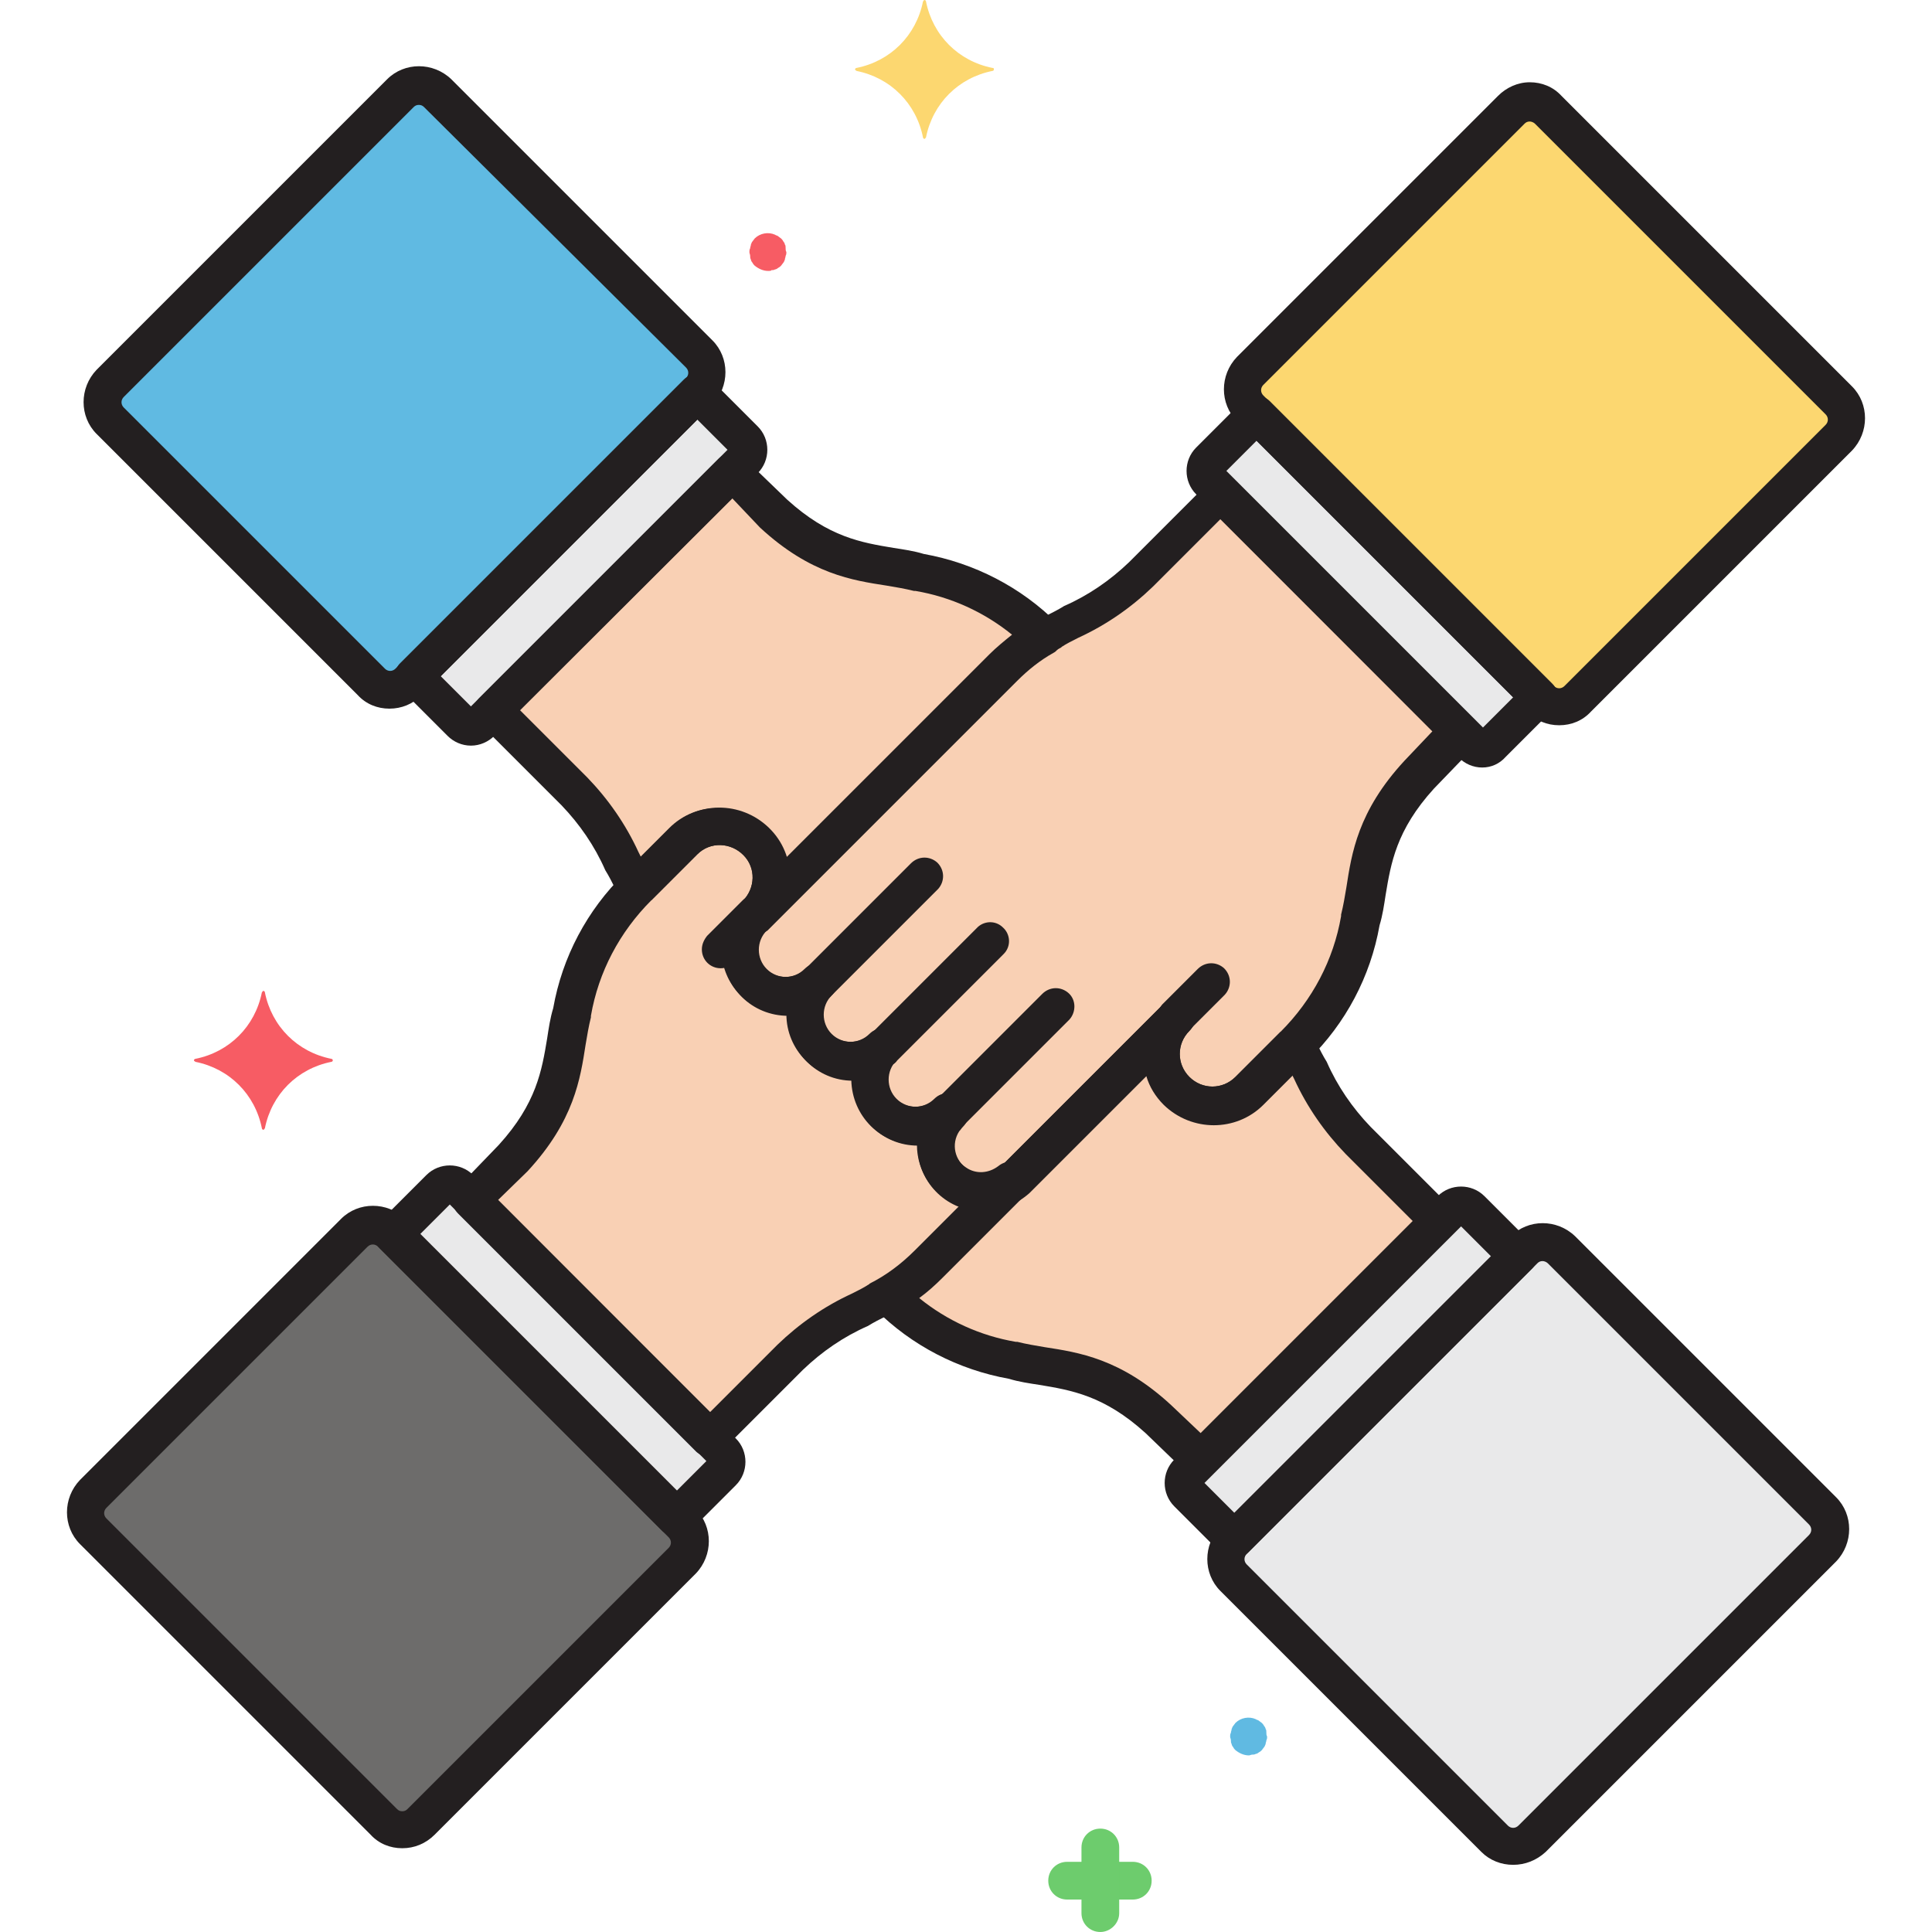
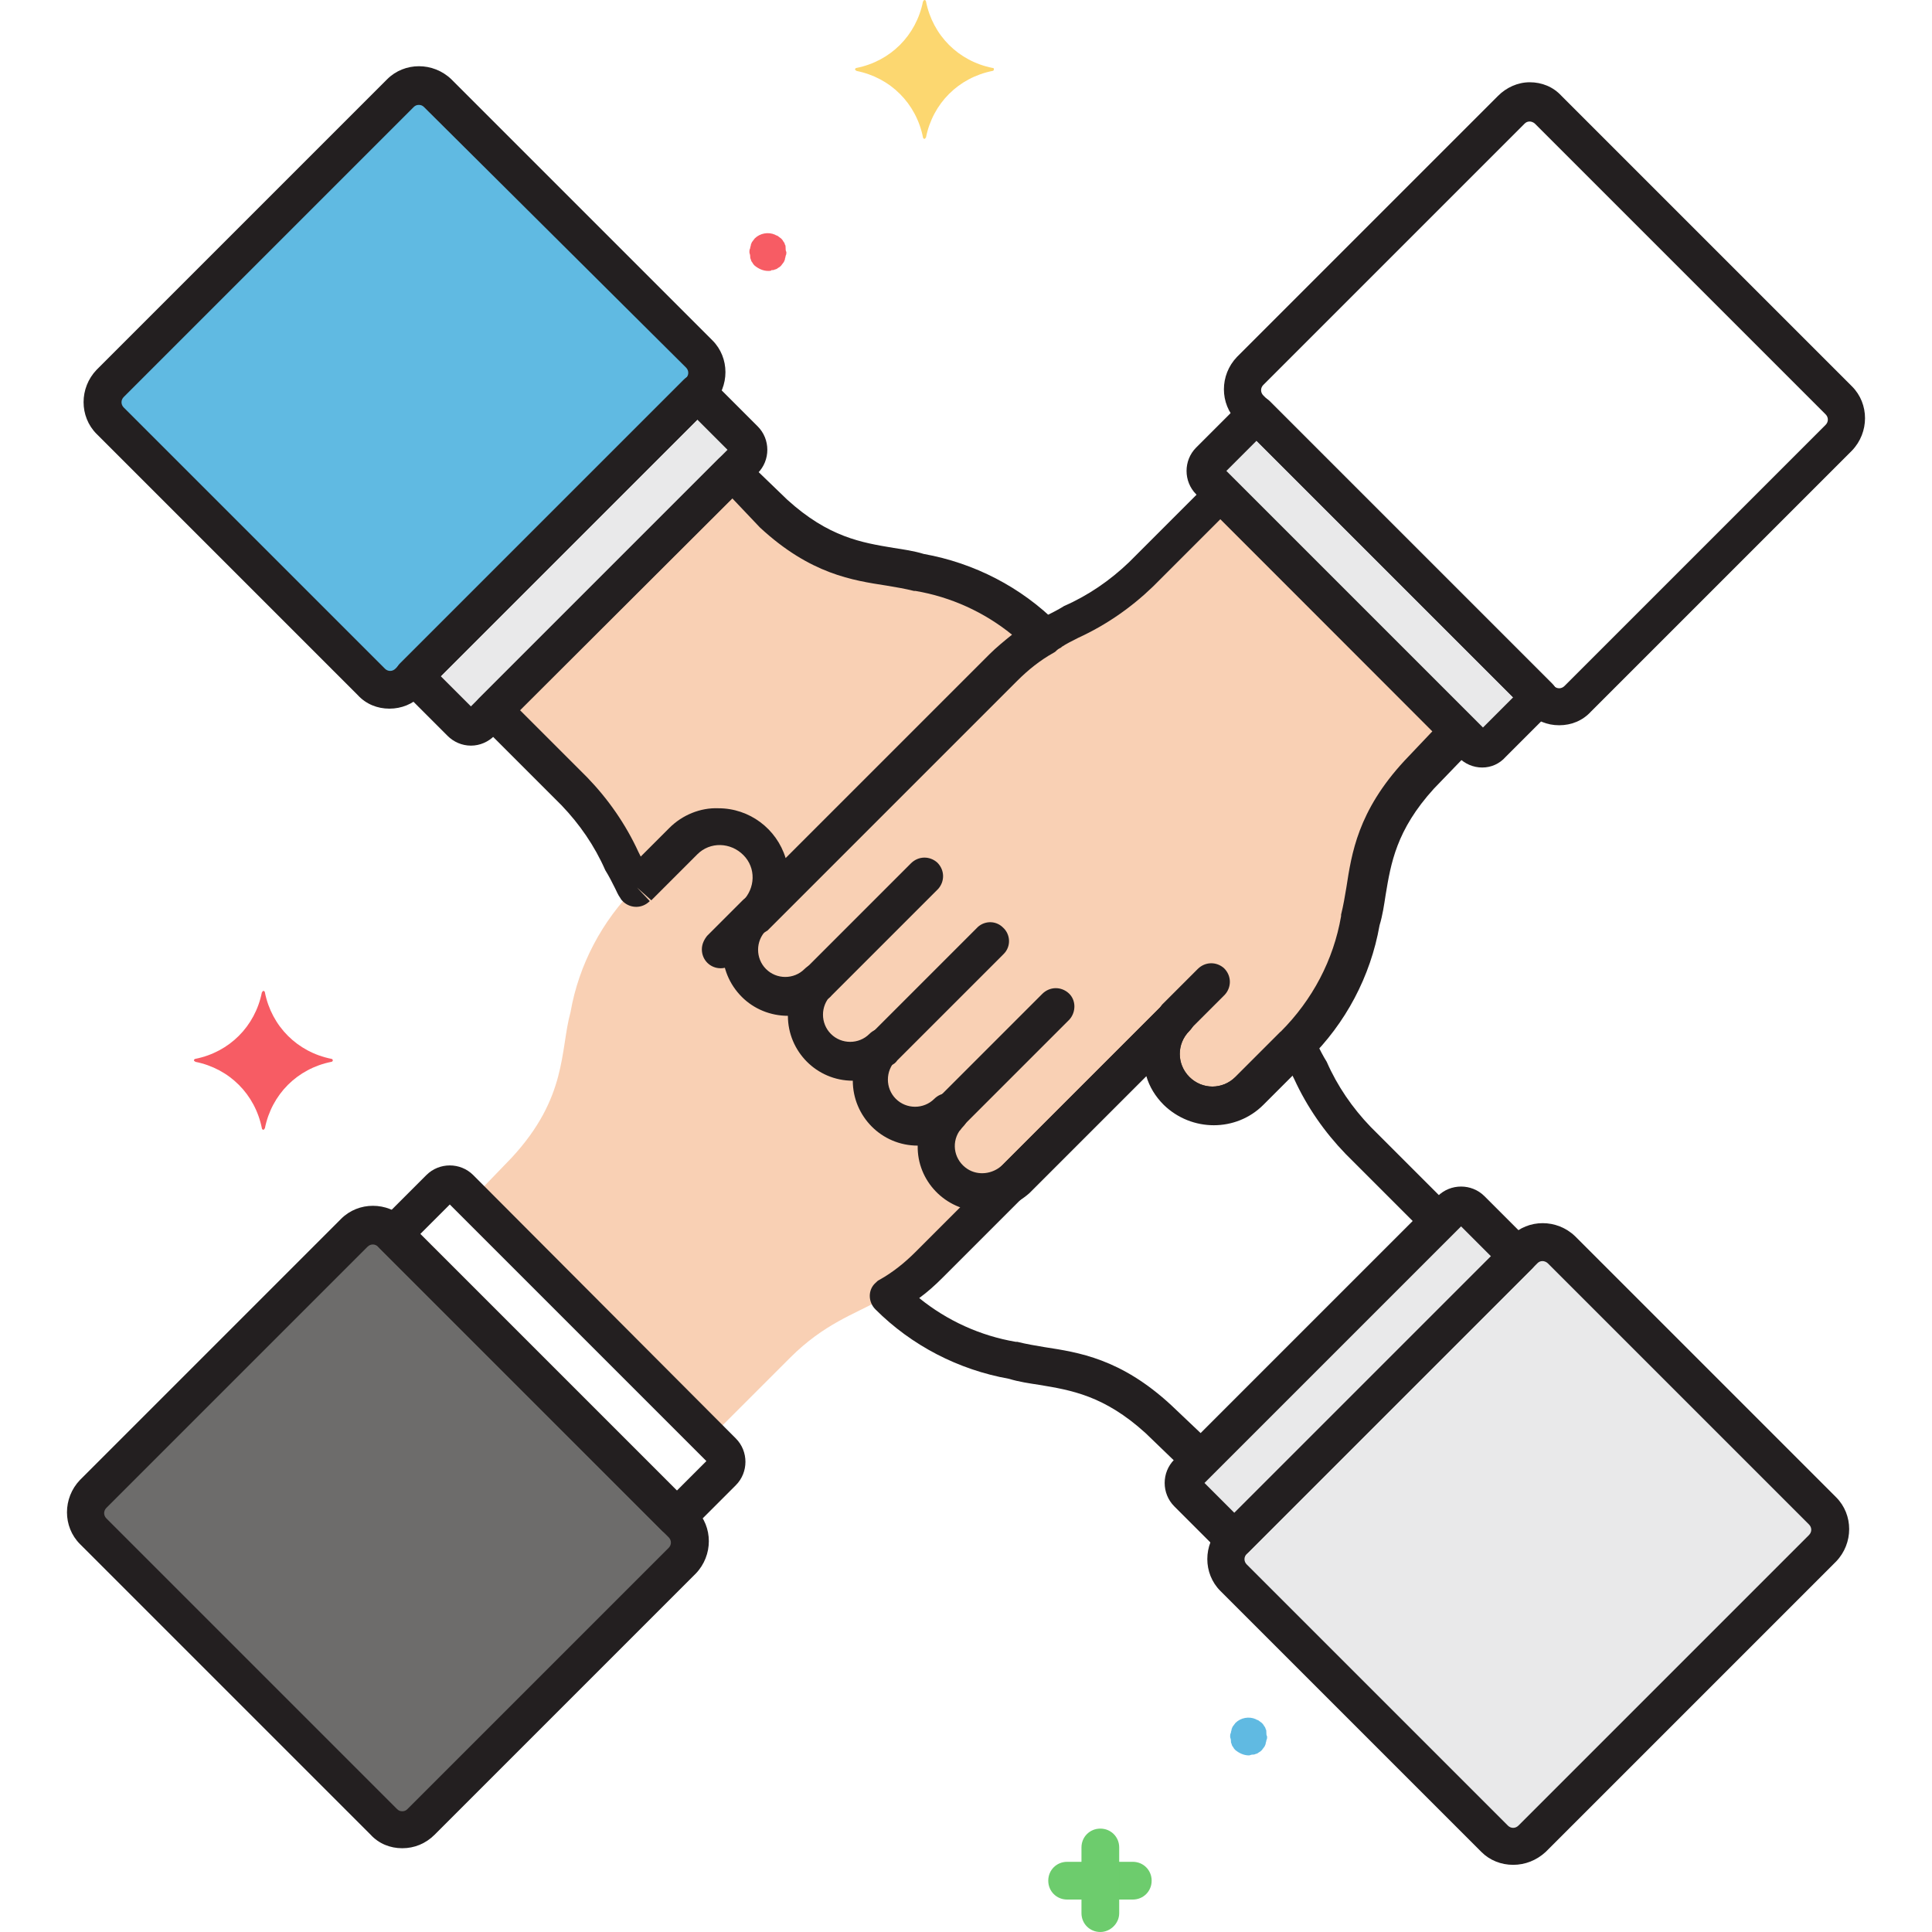
<svg xmlns="http://www.w3.org/2000/svg" id="Layer_1" enable-background="new 0 0 256 256" viewBox="0 0 256 256">
  <g id="_50_Partnership_Cooperation">
    <path d="m53.1 12.4-38.5 38.5c-1.4 1.4-1.4 3.6 0 4.9l34.6 34.6c1.4 1.4 3.6 1.4 4.9 0l38.5-38.5c1.4-1.4 1.4-3.6 0-4.9l-34.6-34.6c-1.4-1.4-3.6-1.4-4.9 0z" fill="#60bae2" />
    <path d="m201.9 165.6-38.5 38.5c-1.4 1.4-1.4 3.6 0 4.9l34.6 34.6c1.4 1.4 3.6 1.4 4.9 0l38.5-38.5c1.4-1.4 1.4-3.6 0-4.9l-34.6-34.6c-1.3-1.3-3.5-1.3-4.9 0z" fill="#e9e9ea" />
-     <path d="m200.2 14.6-34.6 34.6c-1.4 1.4-1.4 3.6 0 4.9l38.5 38.5c1.4 1.4 3.6 1.4 4.9 0l34.6-34.6c1.4-1.4 1.4-3.6 0-4.9l-38.5-38.5c-1.3-1.4-3.5-1.4-4.9 0z" fill="#fcd770" />
    <path d="m47 163.4-34.6 34.6c-1.4 1.4-1.4 3.6 0 4.9l38.5 38.5c1.4 1.4 3.6 1.4 4.9 0l34.6-34.6c1.4-1.4 1.4-3.6 0-4.9l-38.5-38.5c-1.4-1.3-3.6-1.3-4.9 0z" fill="#6d6c6b" />
    <path d="m98.6 58.2-6.2-6.2-37.5 37.6 6.2 6.2c.7.7 1.9.7 2.7 0l34.9-34.8c.6-.9.6-2-.1-2.8z" fill="#e9e9ea" />
    <path d="m157.4 197.8 6.2 6.2 37.5-37.5-6.2-6.2c-.7-.7-1.9-.7-2.7 0l-34.9 34.9c-.6.7-.6 1.8.1 2.6z" fill="#e9e9ea" />
    <path d="m197.8 98.6 6.2-6.2-37.5-37.5-6.2 6.2c-.7.7-.7 1.9 0 2.7l34.9 34.8c.7.7 1.8.7 2.6 0z" fill="#e9e9ea" />
-     <path d="m58.2 157.4-6.2 6.2 37.5 37.5 6.2-6.2c.7-.7.7-1.9 0-2.7l-34.8-34.9c-.8-.6-1.9-.6-2.7.1z" fill="#e9e9ea" />
    <path d="m84.4 117.6 6-6c2.7-2.7 7-2.7 9.7 0s2.7 7 0 9.7l-.2.3 33.1-33.2c1.6-1.6 3.4-3 5.3-4.1-4.5-4.5-10.2-7.4-16.5-8.6-5.1-1.4-11.3-.4-19.3-7.8l-5.6-5.4-31.5 31.6 10.7 10.7c4.5 4.5 5.8 8.6 7.5 11.6.2.4.5.9.7 1.3 0 0 .1-.1.1-.1z" fill="#f9d0b4" />
-     <path d="m171.6 138.4-6 6c-2.7 2.7-7 2.7-9.7 0s-2.7-7 0-9.7l-21.2 21.3-.1.1c-.2.2-.3.3-.5.4l-11 11c-1.6 1.6-3.4 3-5.3 4.1 4.5 4.5 10.2 7.4 16.5 8.6 5.1 1.4 11.3.4 19.3 7.8l5.6 5.4 31.6-31.6-10.7-10.7c-4.5-4.5-5.8-8.6-7.5-11.6-.2-.4-.5-.9-.7-1.3-.2.1-.3.2-.3.2z" fill="#f9d0b4" />
    <path d="m99.8 130.2c2.4 2.4 6.3 2.4 8.7 0-2.4 2.4-2.4 6.3 0 8.7s6.3 2.4 8.7 0c-2.4 2.4-2.4 6.3 0 8.7s6.3 2.4 8.7 0c-.3.3-.6.6-.8 1-1.9 2.8-1.1 6.6 1.8 8.5 2.4 1.6 5.6 1.3 7.7-.8l.1-.1 21.2-21.2c-2.7 2.7-2.7 7 0 9.7s7 2.7 9.7 0l6-6c4.5-4.5 7.6-10.3 8.7-16.6 1.4-5.1.4-11.3 7.8-19.3l5.4-5.6-31.6-31.6-10.7 10.7c-4.5 4.5-8.6 5.8-11.6 7.5-2.4 1.2-4.7 2.9-6.6 4.8l-33.1 33.1c-2.4 2.2-2.4 6.1-.1 8.5z" fill="#f9d0b4" />
    <path d="m99.8 121.5.2-.3c2.7-2.7 2.7-7 0-9.7s-7-2.7-9.7 0l-6 6c-4.5 4.5-7.6 10.3-8.7 16.6-1.4 5.1-.4 11.3-7.8 19.3l-5.4 5.6 31.6 31.6 10.7-10.7c4.5-4.5 8.6-5.8 11.6-7.5 2.4-1.2 4.7-2.9 6.6-4.8l11-11c-2.6 2.1-6.5 1.7-8.6-1-1.7-2.1-1.8-5-.3-7.2.2-.3.5-.7.8-1-2.4 2.4-6.3 2.4-8.7 0s-2.4-6.3 0-8.7c-2.4 2.4-6.3 2.4-8.7 0s-2.4-6.3 0-8.7c-2.4 2.4-6.3 2.4-8.7 0-2.2-2.2-2.2-6.1.1-8.5z" fill="#f9d0b4" />
    <path d="m131.5 9c-4.5-.9-7.9-4.3-8.8-8.8 0-.1-.1-.2-.2-.2s-.1.1-.2.2c-.9 4.5-4.3 7.9-8.8 8.8-.1 0-.2.1-.2.2s.1.1.2.2c4.5.9 7.9 4.3 8.8 8.8 0 .1.1.2.2.2s.1-.1.2-.2c.9-4.5 4.3-7.9 8.8-8.8.1 0 .2-.1.2-.2 0-.2-.1-.2-.2-.2z" fill="#fcd770" />
    <path d="m43.9 140.3c-4.5-.9-7.9-4.3-8.8-8.8 0-.1-.1-.2-.2-.2s-.1.1-.2.2c-.9 4.5-4.3 7.9-8.8 8.8-.1 0-.2.1-.2.2s.1.1.2.2c4.5.9 7.9 4.3 8.8 8.8 0 .1.1.2.2.2s.1-.1.2-.2c.9-4.5 4.3-7.9 8.8-8.8.1 0 .2-.1.2-.2s-.1-.2-.2-.2z" fill="#f75c64" />
    <path d="m150.1 251.7h-8.7c-1.4 0-2.5-1.1-2.5-2.5s1.1-2.5 2.5-2.5h8.7c1.4 0 2.5 1.1 2.5 2.5s-1.1 2.5-2.5 2.5z" fill="#6dcc6d" />
    <path d="m145.8 256c-1.4 0-2.5-1.1-2.5-2.5v-8.7c0-1.4 1.1-2.5 2.5-2.5s2.5 1.1 2.5 2.5v8.7c0 1.4-1.2 2.5-2.5 2.5z" fill="#6dcc6d" />
    <path d="m165.5 232.6c-.7 0-1.3-.3-1.8-.7-.1-.1-.2-.2-.3-.4-.1-.1-.2-.3-.2-.4-.1-.2-.1-.3-.1-.5s-.1-.3-.1-.5 0-.3.1-.5c0-.2.1-.3.1-.5.1-.2.1-.3.2-.4s.2-.3.3-.4c.7-.7 1.8-.9 2.7-.5.1.1.3.1.4.2s.3.2.4.3.2.2.3.4c.1.1.2.3.2.4.1.1.1.3.1.5s0 .3.1.5c0 .2 0 .3-.1.5 0 .2-.1.3-.1.5-.1.2-.1.3-.2.4s-.2.3-.3.4-.2.2-.4.3c-.1.1-.3.2-.4.2-.2.1-.3.1-.5.1-.1 0-.3.1-.4.1z" fill="#60bae2" />
    <path d="m101.8 35.9c-.7 0-1.3-.3-1.8-.7-.1-.1-.2-.2-.3-.4-.1-.1-.2-.3-.2-.4-.1-.2-.1-.3-.1-.5s-.1-.3-.1-.5 0-.3.1-.5c0-.2.1-.3.1-.5.1-.2.1-.3.2-.4s.2-.3.3-.4c.7-.7 1.8-.9 2.7-.5.1.1.3.1.4.2s.3.2.4.3.2.2.3.4c.1.1.2.3.2.4.1.1.1.3.1.5s0 .3.1.5c0 .2 0 .3-.1.5 0 .2-.1.3-.1.5-.1.2-.1.3-.2.4s-.2.3-.3.4-.2.2-.4.3c-.1.1-.3.2-.4.2-.2.1-.3.1-.5.1 0 .1-.2.1-.4.1z" fill="#f75c64" />
    <g fill="#231f20">
      <path d="m62.4 98.8c-1.2 0-2.3-.5-3.1-1.3l-6.2-6.2c-1-1-1-2.6 0-3.5l37.5-37.5c.5-.5 1.1-.7 1.8-.7.7 0 1.3.3 1.8.7l6.2 6.2c1.7 1.7 1.7 4.5 0 6.2l-34.9 34.8c-.8.8-1.9 1.3-3.1 1.3zm-4-9.2 4 4 34-34-4-4z" />
      <path d="m99.9 124c-1.4 0-2.5-1.1-2.5-2.5 0-.6.2-1.1.6-1.6l.2-.3.2-.2c1.7-1.7 1.8-4.4.1-6.1s-4.4-1.8-6.1-.1c0 0-.1.1-.1.1l-6 6-.1-.1-1.8-1.6 1.7 1.8c-1 1-2.5 1-3.5.1-.2-.2-.3-.3-.4-.5-.3-.4-.5-.9-.7-1.3-.4-.8-.8-1.6-1.3-2.4-1.4-3.2-3.4-6.1-5.8-8.6l-10.8-10.8c-1-1-1-2.6 0-3.5l31.6-31.6c1-1 2.5-1 3.5 0l5.6 5.4c5.5 5 9.9 5.7 14.1 6.4 1.3.2 2.7.4 4 .8 6.7 1.2 12.9 4.4 17.7 9.2 1 1 1 2.6 0 3.5-.2.2-.3.3-.5.4-1.8 1-3.4 2.3-4.8 3.7l-33.1 33.1c-.6.4-1.2.7-1.8.7zm-4.7-16.9c4.1 0 7.7 2.7 8.9 6.6l27-27c.9-.9 2-1.8 3-2.6-3.7-3-8.1-5-12.8-5.8-.1 0-.1 0-.2 0-1.2-.3-2.4-.5-3.6-.7-4.5-.7-10.1-1.5-16.8-7.7l-3.7-3.9-28.1 28.1 8.9 8.9c2.8 2.9 5.1 6.2 6.8 9.9l.3.6 3.8-3.8c1.7-1.7 4.1-2.7 6.5-2.6z" />
      <path d="m163.6 206.5c-.7 0-1.3-.3-1.8-.7l-6.2-6.2c-1.7-1.7-1.7-4.5 0-6.2l34.9-34.9c1.7-1.7 4.5-1.7 6.2 0l6.2 6.2c1 1 1 2.6 0 3.5l-37.5 37.5c-.5.5-1.2.8-1.8.8zm-4-10 4 4 34-34-4-4z" />
      <path d="m159.1 196c-.7 0-1.3-.3-1.7-.7l-5.6-5.4c-5.5-5-9.9-5.7-14.1-6.4-1.3-.2-2.7-.4-4-.8-6.7-1.2-12.9-4.4-17.7-9.2-1-1-1-2.6 0-3.5.2-.2.3-.3.5-.4 1.8-1 3.4-2.3 4.8-3.7l11-11c.1-.1.1-.1.2-.2s.2-.2.3-.3l.1-.1 21.2-21.2c1-1 2.6-1 3.5 0 1 1 1 2.5 0 3.5-1.7 1.7-1.7 4.4 0 6.1s4.4 1.7 6.1 0l6-6 .1.1 1.8 1.6-1.7-1.8c1-1 2.5-1 3.5-.1.2.2.3.3.4.5.3.4.5.9.7 1.3.4.8.8 1.6 1.3 2.4 1.4 3.2 3.4 6.1 5.8 8.6l10.7 10.7c1 1 1 2.6 0 3.5l-31.6 31.6c-.3.6-1 .9-1.6.9zm-37.3-24c3.7 3 8.1 5 12.8 5.8h.2c1.2.3 2.4.5 3.6.7 4.5.7 10.1 1.5 16.8 7.7l3.9 3.7 28.1-28.1-8.9-8.9c-2.8-2.9-5.1-6.2-6.8-9.9-.1-.2-.2-.4-.3-.6l-3.8 3.8c-3.6 3.6-9.5 3.6-13.2 0-1.1-1.1-1.9-2.4-2.3-3.8l-15.4 15.4-.1.1c-.2.2-.4.4-.6.5l-10.9 10.9c-1 1-2 1.9-3.1 2.7z" />
      <path d="m196.4 101.7c-1.2 0-2.3-.5-3.1-1.3l-34.8-34.9c-1.7-1.7-1.7-4.5 0-6.2l6.2-6.2c1-.9 2.5-.9 3.5 0l37.5 37.5c1 1 1 2.6 0 3.5l-6.2 6.2c-.8.9-1.9 1.4-3.1 1.4zm-33.9-39.3 34 34 4-4-34-34z" />
      <path d="m155.8 137.4c-1.4 0-2.5-1.1-2.5-2.5 0-.7.3-1.3.7-1.8l4.7-4.7c1-1 2.5-1 3.5-.1 1 1 1 2.5.1 3.5 0 0 0 0-.1.1l-4.7 4.7c-.4.5-1 .8-1.7.8z" />
      <path d="m130.2 160.5h-.2c-4.7-.1-8.5-4-8.4-8.7-4.8 0-8.6-3.9-8.6-8.6-4.8 0-8.6-3.9-8.6-8.6-2.3 0-4.5-.9-6.1-2.5-3.4-3.4-3.4-8.8 0-12.2l33.1-33.1c2.1-2.1 4.5-3.9 7.2-5.2.8-.4 1.6-.8 2.4-1.3 3.2-1.4 6.1-3.4 8.6-5.8l10.7-10.7c1-.9 2.5-.9 3.5 0l31.6 31.6c1 1 1 2.5 0 3.5l-5.4 5.6c-5 5.5-5.7 9.9-6.4 14.1-.2 1.3-.4 2.7-.8 4-1.2 6.8-4.5 13-9.4 17.8l-6 6c-3.6 3.6-9.5 3.6-13.2 0-1.1-1.1-1.9-2.4-2.3-3.8l-15.4 15.4-.1.1c-1.7 1.5-3.9 2.4-6.2 2.4zm-2.6-11.2c-.2.2-.3.4-.5.6-1.1 1.7-.6 3.9 1.1 5 1.4.9 3.3.7 4.6-.5l.1-.1 21.2-21.2c1-1 2.6-1 3.5 0 1 1 1 2.5 0 3.5-1.7 1.7-1.7 4.4 0 6.1s4.4 1.7 6.1 0l6-6c4.2-4.2 7-9.5 8-15.3 0-.1 0-.1 0-.2.3-1.2.5-2.4.7-3.6.7-4.5 1.5-10.1 7.7-16.8l3.7-3.9-28.1-28.1-8.9 8.9c-2.9 2.8-6.2 5.1-9.9 6.8-.8.4-1.6.8-2.2 1.2l-.1.1c-2.2 1.1-4.2 2.6-6 4.4l-33.1 33.1c-1.4 1.4-1.4 3.7 0 5.1s3.7 1.4 5.1 0c1-1 2.5-1 3.5-.1 1 1 1 2.5.1 3.5 0 0 0 0-.1.1-1.4 1.4-1.4 3.7 0 5.1 1.4 1.4 3.7 1.4 5.1 0 1-1 2.6-1 3.5 0 1 1 1 2.5 0 3.5-1.4 1.4-1.4 3.7 0 5.1 1.4 1.4 3.7 1.4 5.1 0 1-1 2.6-1 3.5 0 1.3 1.1 1.3 2.7.3 3.7z" />
      <path d="m125.9 150c-1.4 0-2.5-1.1-2.5-2.5 0-.7.3-1.3.7-1.8l14-14c1-1 2.5-1 3.5-.1s1 2.5.1 3.5c0 0 0 0-.1.1l-14 14c-.4.5-1.1.8-1.7.8z" />
      <path d="m117.2 141.3c-1.4 0-2.5-1.1-2.5-2.5 0-.7.3-1.3.7-1.8l14-14c.9-1 2.5-1.1 3.5-.1 1 .9 1.1 2.5.1 3.5 0 0-.1.1-.1.1l-14 14c-.4.6-1 .8-1.7.8z" />
      <path d="m108.5 132.7c-1.4 0-2.5-1.1-2.5-2.5 0-.7.3-1.3.7-1.8l14-14c1-1 2.5-1 3.5-.1 1 1 1 2.5.1 3.5 0 0 0 0-.1.1l-14 14c-.4.5-1 .8-1.7.8z" />
      <path d="m89.6 203.6c-.7 0-1.3-.3-1.8-.7l-37.5-37.5c-1-1-1-2.6 0-3.5l6.2-6.2c1.7-1.7 4.5-1.7 6.2 0l34.8 34.9c1.7 1.7 1.7 4.5 0 6.2l-6.2 6.2c-.4.3-1.1.6-1.7.6zm-34-40 34 34 4-4-34-34z" />
      <path d="m95.5 128.3c-1.4 0-2.5-1.1-2.5-2.5 0-.7.3-1.3.7-1.8l4.7-4.7c1-1 2.5-1 3.5-.1 1 1 1 2.5.1 3.5 0 0 0 0-.1.1l-4.7 4.7c-.4.5-1 .8-1.7.8z" />
-       <path d="m94.1 193.1c-.7 0-1.3-.3-1.8-.7l-31.6-31.6c-1-1-1-2.5 0-3.5l5.4-5.6c5-5.5 5.7-9.9 6.4-14.1.2-1.3.4-2.7.8-4 1.2-6.8 4.5-13 9.4-17.8l6-6c3.6-3.7 9.5-3.7 13.2-.1s3.7 9.5.1 13.2l-.2.2c-.1.1-.1.1-.2.2-1.4 1.4-1.4 3.7 0 5.1s3.7 1.4 5.1 0c1-1 2.5-1 3.5-.1 1 1 1 2.5.1 3.5 0 0 0 0-.1.1-1.4 1.4-1.4 3.7 0 5.1 1.4 1.4 3.7 1.4 5.1 0 1-1 2.5-1 3.5-.1s1 2.5.1 3.5c0 0 0 0-.1.1-1.4 1.4-1.4 3.7 0 5.1s3.7 1.4 5.1 0c1-1 2.5-1 3.5-.1 1 1 1 2.5.1 3.5 0 0 0 0-.1.1-.2.2-.3.4-.5.6-1.1 1.7-.6 3.9 1.1 5 1.3.9 3 .8 4.3-.2 1.1-.9 2.7-.7 3.5.4.8 1 .7 2.4-.2 3.3l-11 11c-2.1 2.1-4.5 3.9-7.2 5.2-.8.4-1.6.8-2.4 1.3-3.2 1.4-6.1 3.4-8.6 5.8l-10.7 10.7c-.3.7-.9.9-1.6.9zm-28.1-34.1 28.1 28.1 8.9-8.9c2.9-2.8 6.2-5.1 9.9-6.8.8-.4 1.6-.8 2.2-1.2 0 0 .1 0 .1-.1 2.2-1.1 4.2-2.6 6-4.4l5.9-5.9c-3.4-1.3-5.6-4.5-5.6-8.1-4.8 0-8.6-3.8-8.7-8.6v-.1c-4.8 0-8.6-3.9-8.6-8.6-4.8 0-8.6-3.9-8.6-8.6 0-2.2.9-4.4 2.4-6l.2-.2.2-.2c1.7-1.7 1.8-4.4.1-6.1s-4.4-1.8-6.1-.1c0 0-.1.1-.1.1l-6 6c-4.2 4.2-7 9.5-8 15.3v.2c-.3 1.2-.5 2.4-.7 3.6-.7 4.5-1.5 10.1-7.7 16.8z" />
      <path d="m51.6 93.9c-1.6 0-3.1-.6-4.2-1.8l-34.6-34.6c-2.3-2.3-2.3-6.1 0-8.5l38.5-38.5c2.3-2.3 6.1-2.3 8.5 0l34.6 34.6c2.3 2.3 2.3 6.1 0 8.5l-38.5 38.5c-1.2 1.2-2.7 1.8-4.3 1.8zm3.9-80c-.3 0-.5.1-.7.3l-38.4 38.4c-.4.4-.4 1 0 1.4l34.6 34.6c.4.4 1 .4 1.4 0l38.5-38.5c.4-.4.4-1 0-1.4l-34.7-34.5c-.2-.2-.4-.3-.7-.3z" />
      <path d="m200.5 247.1c-1.6 0-3.1-.6-4.2-1.7l-34.6-34.6c-2.3-2.3-2.3-6.1 0-8.5l38.5-38.5c2.3-2.3 6.1-2.3 8.5 0l34.6 34.6c2.3 2.3 2.3 6.1 0 8.5l-38.5 38.5c-1.2 1.1-2.7 1.7-4.3 1.7zm3.9-80c-.3 0-.5.1-.7.3l-38.5 38.5c-.4.4-.4 1 0 1.4l34.6 34.6c.4.4 1 .4 1.4 0l38.5-38.5c.4-.4.4-1 0-1.4l-34.6-34.6c-.2-.2-.5-.3-.7-.3z" />
      <path d="m206.6 96.1c-1.6 0-3.1-.6-4.2-1.8l-38.5-38.5c-2.3-2.3-2.3-6.1 0-8.5l34.6-34.6c1.1-1.1 2.6-1.8 4.2-1.8 1.6 0 3.1.6 4.2 1.8l38.5 38.5c2.3 2.3 2.3 6.1 0 8.5l-34.6 34.6c-1.1 1.2-2.6 1.8-4.2 1.8zm-3.9-80c-.3 0-.5.1-.7.3l-34.6 34.6c-.4.4-.4 1 0 1.4l38.5 38.5c.4.4 1 .4 1.4 0l34.6-34.6c.4-.4.4-1 0-1.4l-38.5-38.5c-.2-.2-.5-.3-.7-.3z" />
      <path d="m53.3 244.9c-1.6 0-3.1-.6-4.2-1.8l-38.5-38.5c-2.3-2.3-2.3-6.1 0-8.5l34.6-34.6c2.3-2.3 6.1-2.3 8.5 0l38.5 38.5c2.3 2.3 2.3 6.1 0 8.5l-34.6 34.6c-1.2 1.2-2.7 1.8-4.3 1.8zm-4.6-79.7-34.6 34.6c-.4.4-.4 1 0 1.4l38.5 38.5c.2.2.4.3.7.3.3 0 .5-.1.7-.3l34.6-34.6c.4-.4.4-1 0-1.4l-38.5-38.5c-.4-.4-1-.4-1.4 0z" />
    </g>
  </g>
</svg>